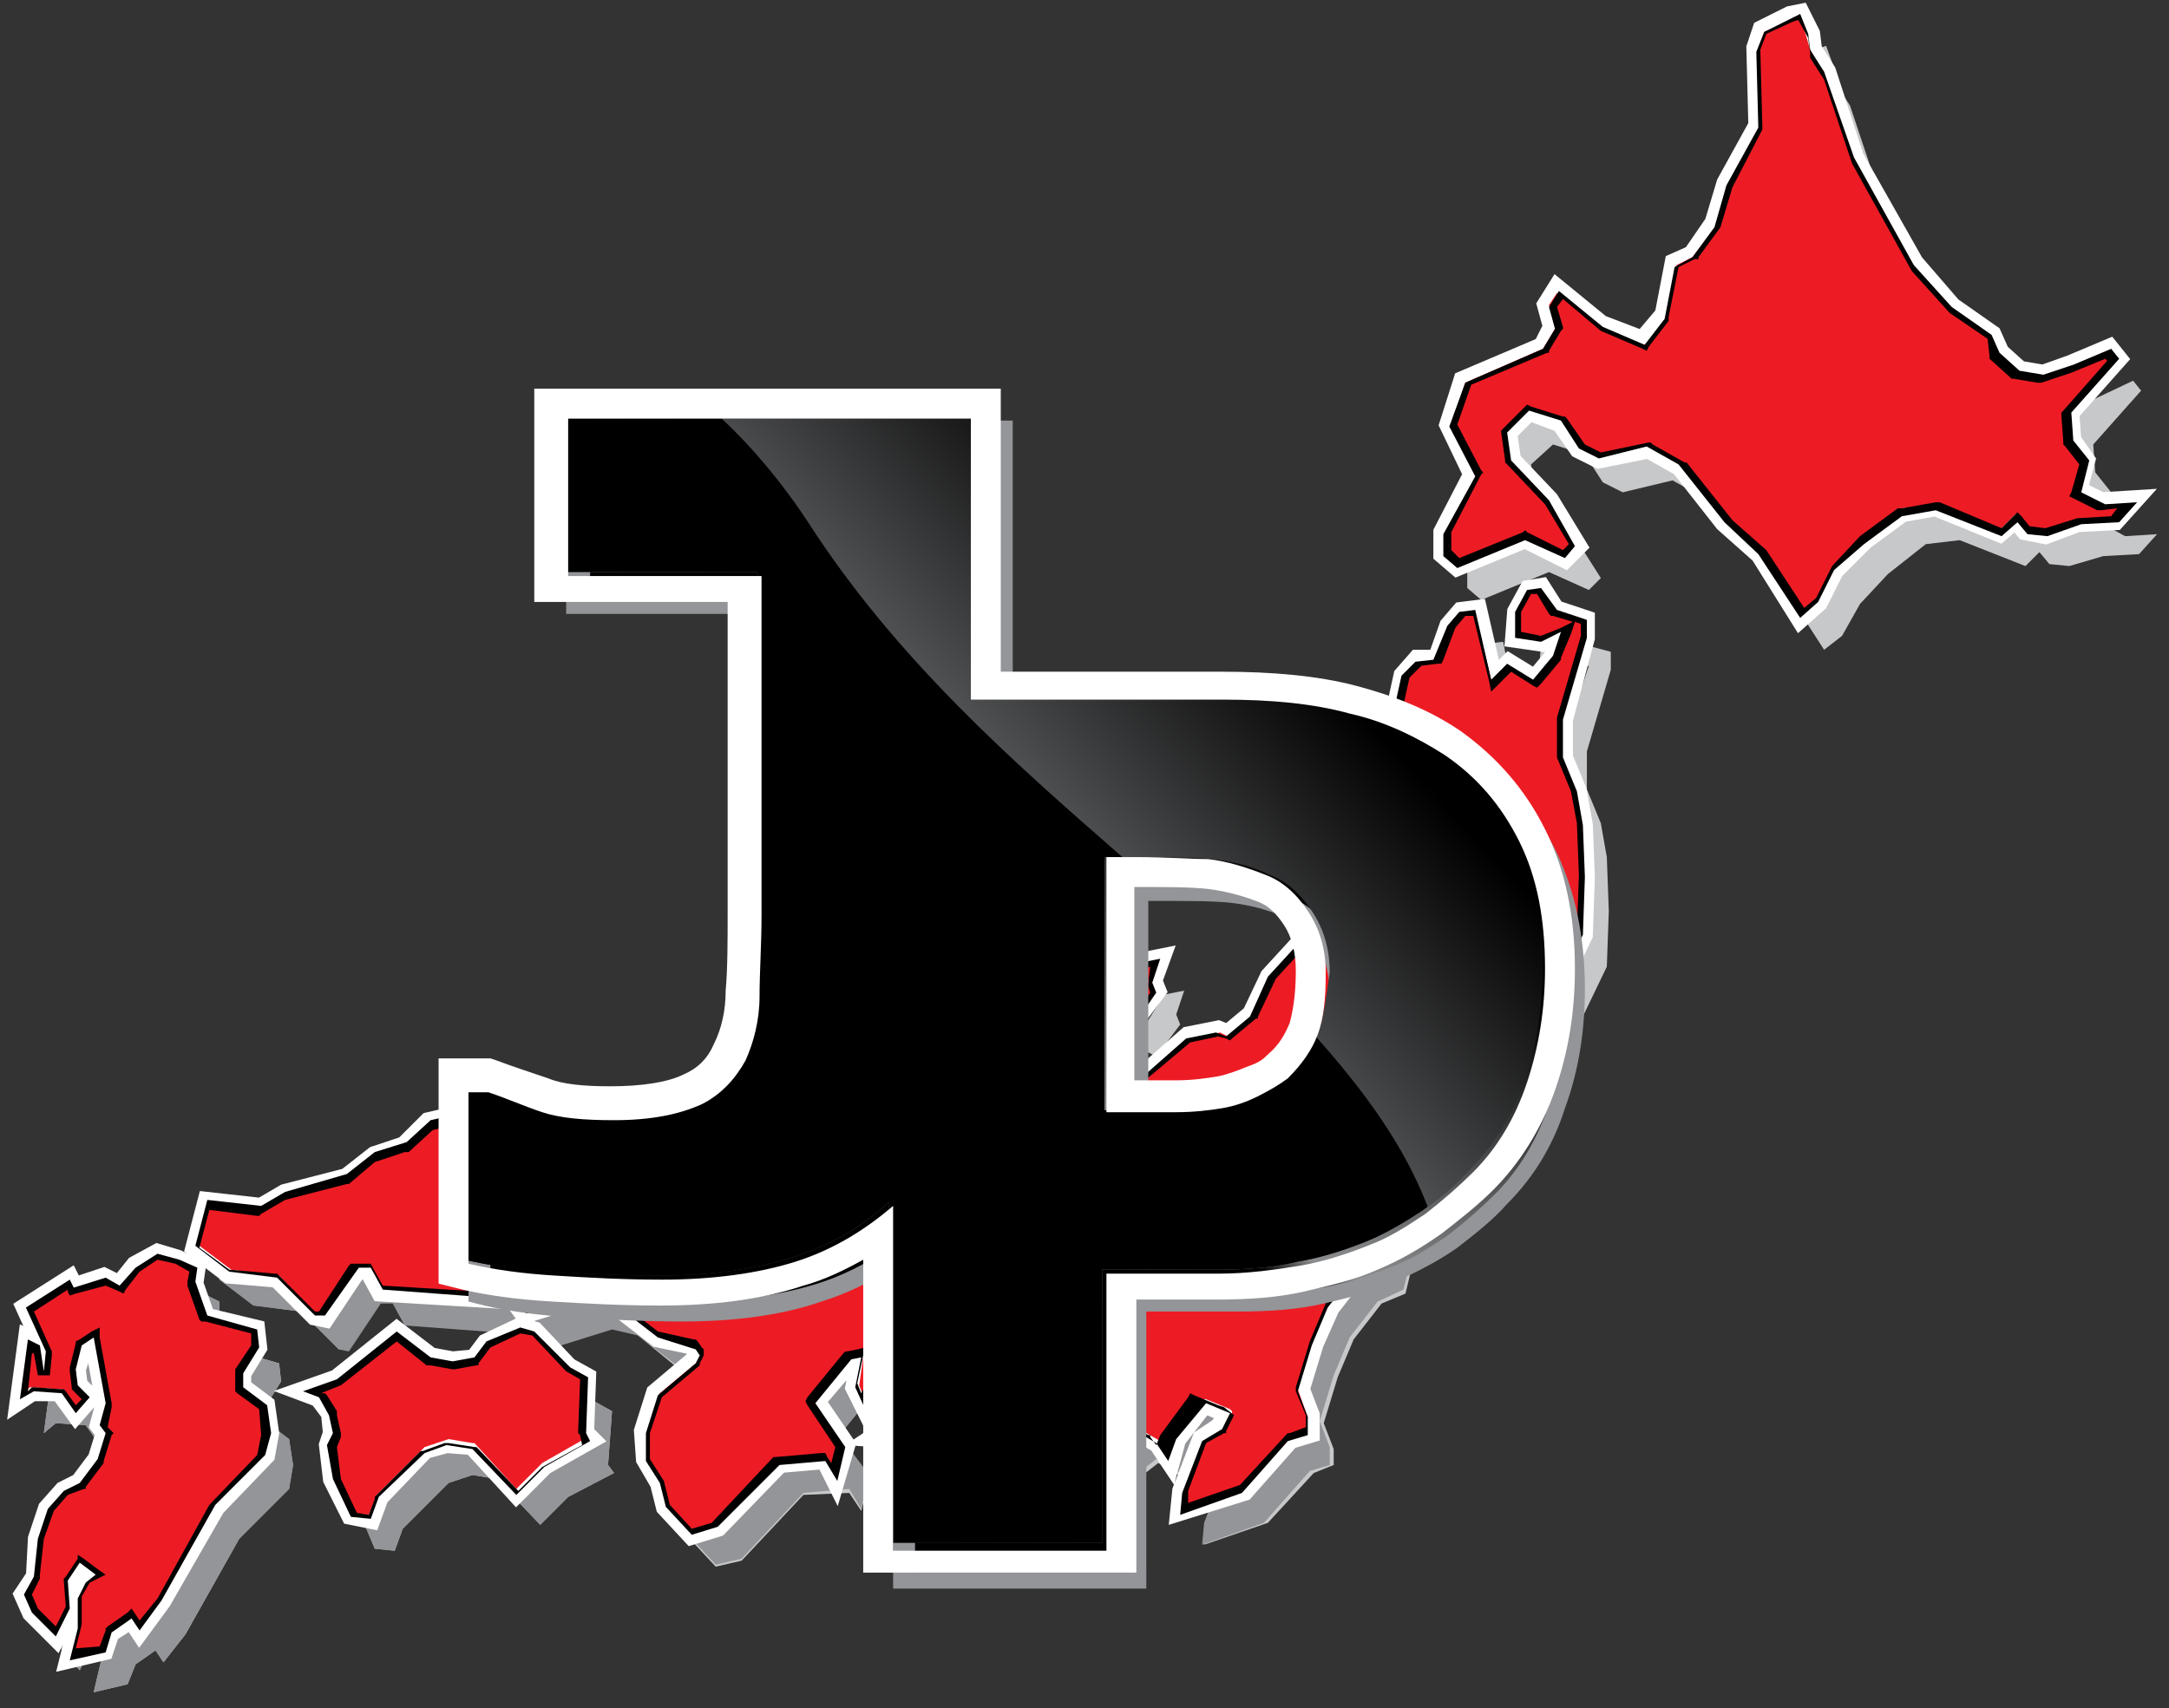
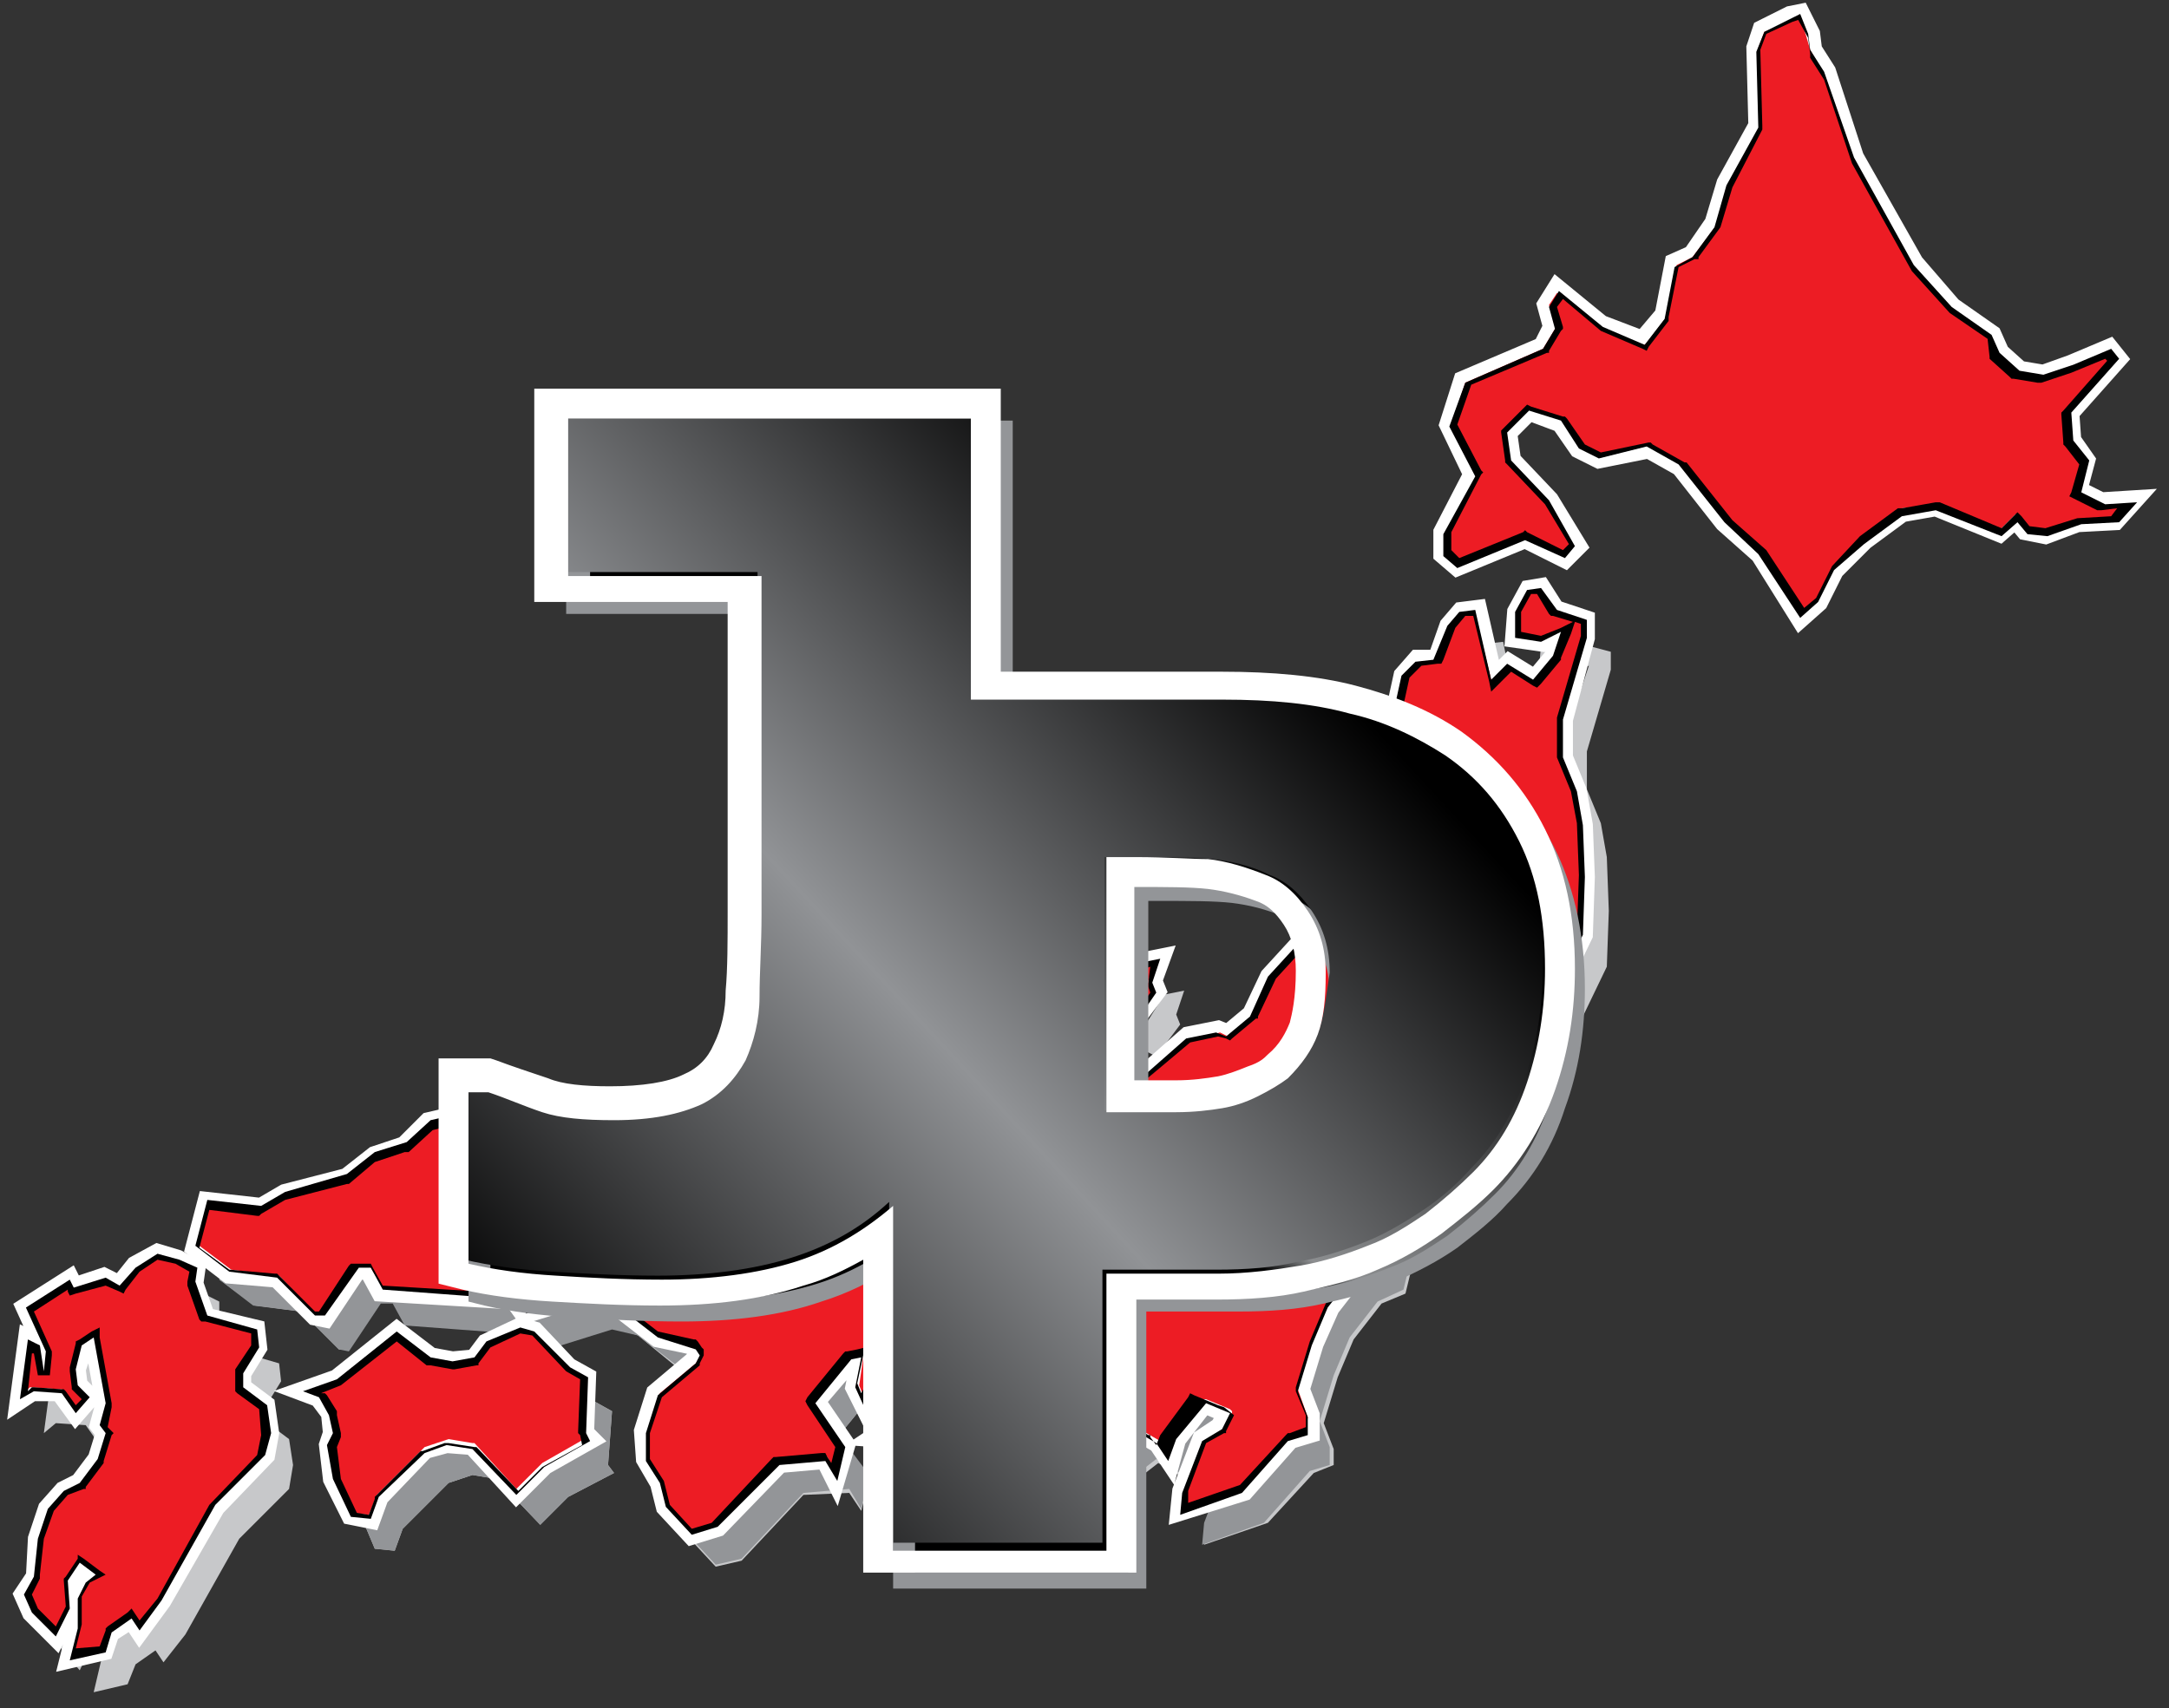
<svg xmlns="http://www.w3.org/2000/svg" version="1.1" id="Layer_1" x="0px" y="0px" viewBox="0 0 108.8 85.7" style="enable-background:new 0 0 108.8 85.7;" xml:space="preserve">
  <rect x="0" y="0" width="108.8" height="85.7" fill="#333333" stroke="none" />
  <style type="text/css">
	.st0{fill:#C7C8CA;}
	.st1{fill:#939598;}
	.st2{fill:#ED1C24;stroke:#FFFFFF;}
	.st3{fill:#ED1C24;}
	.st4{fill:url(#SVGID_1_);}
	.st5{fill:url(#SVGID_2_);}
	.st6{fill:#FFFFFF;}
</style>
  <g>
    <g>
      <g>
        <polygon class="st0" points="59.2,51.4 59,50.9 59.4,49.7 58.4,49.9 57.4,51.5 57.2,52.6 58,53    " />
-         <polygon class="st0" points="106.6,26.9 105.5,26.3 105.9,24.7 105.1,23.7 105,22.3 107.4,19.6 107,19.1 105.1,20 103.7,20.5      102.5,20.2 101.5,19.3 101.1,18.4 99.1,17 97.2,14.9 94.2,9.5 92.8,5.3 92.1,4.2 92,3.4 91.6,2.3 91,2.5 89.6,3.1 89.3,4.1      89.4,7.9 87.8,10.8 87.2,12.9 86.1,14.4 85.2,14.9 84.7,17.5 83.7,18.8 81.5,17.9 79.3,16.1 78.8,16.9 79.1,18 78.6,19      74.6,20.7 73.9,23 75.2,25.4 73.6,28.4 73.6,29.5 74.3,30.1 77.7,28.7 79.7,29.6 80.3,29 78.9,26.8 77,24.7 76.8,23.3 77.9,22.3      79.5,22.8 80.4,24.2 81.4,24.7 83.9,24.1 85.5,25 87.8,27.9 89.5,29.5 91.5,32.6 92.4,31.9 93.3,30.3 94.7,28.8 96.6,27.3      98.3,27.1 101.6,28.4 102.3,27.7 102.8,28.3 103.8,28.4 105.5,27.9 107.3,27.8 108.2,26.8    " />
        <polygon class="st0" points="78.5,31.2 77.9,31.2 77.3,32.3 77.2,33.6 78.6,33.8 79.7,33.4 79.3,34.6 78.2,35.8 76.9,34.9      76.1,35.7 75.4,32.2 74.5,32.3 73.9,33 73.3,34.7 72.3,34.8 71.6,35.5 70.9,38.8 68.9,40.1 70.5,42.1 70,43.7 67.2,48.2      64.9,50.6 64,52.6 62.8,53.5 62.4,53.3 60.8,53.7 58.3,55.9 56.9,56.6 54.8,57.3 51.6,57.5 50.4,58.2 48.7,57.7 49,56.5      48.8,55.1 50.2,54.3 51,54.1 51.5,53.1 50.6,52.6 48.5,53.1 47.5,55.8 46.1,57.6 44.4,58.9 42.5,59.7 41.5,63.2 39.4,63.9      39,63.9 36.9,62.4 37.2,61.3 30.2,60.2 26.8,58.9 25.3,57.7 24.1,57.7 22.8,58 21.6,59.1 20,59.6 18.6,60.7 15.5,61.6 14.3,62.3      11.6,61.9 11,64.2 12.8,65.5 15.1,65.8 17,67.7 17.5,67.7 19.1,65.3 19.7,65.3 20.3,66.4 27,66.9 27.6,67.6 30.8,66.6 32,67      34.2,68.8 36.1,69.2 36.3,69.5 36.1,69.9 34.1,71.6 33.5,73.5 33.6,74.9 34.3,76 34.6,77.2 35.9,78.6 37.2,78.3 40.3,75      42.6,74.9 43.2,75.8 43.6,74.2 42.1,72 43.9,69.8 44.4,69.7 44.1,71.2 44.6,72.3 45,71.7 45.2,72.3 46.3,73 45.2,73.7 46.6,73.8      49.4,75 51,76.1 52.1,74.9 54.4,73.6 55.2,74 54.7,75 54.5,76.9 55.2,77.3 56,76.8 57.2,74.1 58.1,73.4 59.3,74.1 59.9,74.9      60.3,73.9 61.7,72 62.9,72.5 62.4,73.3 61.5,73.9 60.5,76.4 60.4,77.5 63.6,76.4 65.9,73.9 66.9,73.5 66.9,72.7 66.4,71.4      67.1,69.1 67.9,67.2 69.3,65.4 70.5,64.9 71.4,61.2 71.8,57.6 72.8,55.8 74.4,55.3 75.6,55.9 76,54.3 77.7,51.7 78.4,51.8      79.3,51.2 80.6,48.5 80.7,45.7 80.6,43 80.3,41.3 79.6,39.6 79.6,37.7 80.8,33.6 80.8,32.7 79.3,32.3    " />
        <polygon class="st0" points="30.7,70.8 29.8,70.3 28,68.4 27.3,68.3 25.7,69.1 25,69.8 23.9,70 22.8,69.8 21.1,68.5 18.1,70.8      16.4,71.4 17.3,71.8 17.8,72.6 18,73.5 17.7,74.1 18,75.8 18.8,77.7 19.8,77.8 20.2,76.7 22.5,74.4 23.7,74 24.9,74.2 27.1,76.5      28.5,75.1 30.8,73.9 30.5,73.5    " />
        <polygon class="st0" points="13.3,71.3 13.3,70.6 14.1,69.3 14,68.4 11.6,67.7 11,66 11,65.3 10.2,64.9 9.1,64.5 8,65.2      7.3,66.1 6.4,65.8 4.9,66.2 4.7,65.8 2.5,67.2 3.5,69.5 3.4,70.4 3.2,69.1 2.6,68.9 2.2,71.9 2.8,71.4 4.3,71.5 5,72.5 5.7,71.7      5.2,71.2 5.1,70.4 5.4,69.1 6,68.8 6.5,72.1 6.3,73.2 6.6,73.5 6.2,74.9 5.2,76.1 4.4,76.4 3.7,77.4 3.2,78.9 3,80.7 2.5,81.6      2.9,82.5 4,83.8 4.7,82.3 4.7,80.9 5.2,80.1 6,80.6 5.5,80.9 5.1,81.7 5.1,83.2 4.7,84.9 6.4,84.5 6.8,83.5 7.8,82.8 8.2,83.4      9.3,82 12,77.2 14.5,74.7 14.7,73.5 14.5,72.2    " />
        <polygon class="st1" points="30.7,70.8 29.8,70.3 28,68.4 27.3,68.3 25.7,69.1 25,69.8 23.9,70 22.8,69.8 21.1,68.5 18.1,70.8      16.4,71.4 17.3,71.8 17.8,72.6 18,73.5 17.7,74.1 18,75.8 18.8,77.7 19.8,77.8 20.2,76.7 22.5,74.4 23.7,74 24.9,74.2 27.1,76.5      28.5,75.1 30.8,73.9 30.5,73.5    " />
        <path class="st1" d="M66.5,52.1c-0.2-0.1-0.4-0.2-0.5-0.3c-0.1,0-0.4,0-0.9,0c-0.2,0-0.5,0-0.7,0L64,52.6l-1.2,1l-0.5-0.2     l-1.5,0.3l-2.5,2.2l-1.4,0.7l-2.1,0.7l-3.2,0.2l-1.2,0.7l-1.7-0.6l0.3-1.2l-0.1-1.4l1.3-0.8l0.9-0.2l0.4-1l-0.8-0.5l-2.1,0.4     l-1,2.7l-1.4,1.9l-1.8,1.3l-1.9,0.8l-1,3.5l-2,0.8L39,63.9l-2.1-1.5l0.3-1.1l-7-1.1l-3.4-1.2l-1.5-1.2l-1.2,0L22.8,58l-1.2,1.1     L20,59.6l-1.4,1.1l-3.1,0.9l-1.2,0.7l-2.7-0.3L11,64.2l1.7,1.3l2.4,0.3l1.9,1.9l0.5,0.1l1.6-2.4l0.6,0l0.6,1.1l6.7,0.5l0.5,0.7     l3.2-1L32,67l2.2,1.7l1.8,0.4l0.2,0.3l-0.2,0.4l-1.9,1.6l-0.6,2l0.1,1.4l0.7,1.1l0.3,1.2l1.3,1.4l1.3-0.3l3.1-3.3l2.3-0.2l0.6,1     l0.4-1.7L42.1,72l1.8-2.2l0.5-0.1l-0.3,1.5l0.5,1.1l0.4-0.6l0.2,0.5l1.1,0.7l-1.2,0.7l1.5,0.1l2.8,1.1l1.6,1.1l1.1-1.2l2.3-1.3     l0.8,0.4l-0.5,1l-0.2,1.9l0.6,0.4l0.8-0.5l1.2-2.7l0.9-0.7l1.2,0.7l0.6,0.9l0.4-1.1l1.4-1.8l1.2,0.5l-0.4,0.8l-1,0.6l-1,2.6     l-0.1,1.1l3.1-1.1l2.3-2.6l1-0.3l0-0.9l-0.5-1.3l0.7-2.3l0.8-1.9l1.4-1.8l1.3-0.6l0.9-3.7l0.4-3.6l1-1.8l1.6-0.5l1.2,0.6l0.4-1.6     l0.3-0.5C73.1,54.3,69.6,53.7,66.5,52.1z" />
-         <polygon class="st1" points="13.3,71.3 13.3,70.6 14.1,69.3 14,68.4 11.6,67.7 11,66 11,65.3 10.2,64.9 9.1,64.5 8,65.2      7.3,66.1 6.4,65.8 4.9,66.2 4.7,65.8 2.5,67.2 3.5,69.5 3.4,70.4 3.2,69.1 2.6,68.9 2.2,71.9 2.8,71.4 4.3,71.5 5,72.5 5.7,71.7      5.2,71.2 5.1,70.4 5.4,69.1 6,68.8 6.5,72.1 6.3,73.2 6.6,73.5 6.2,74.9 5.2,76.1 4.4,76.4 3.7,77.4 3.2,78.9 3,80.7 2.5,81.6      2.9,82.5 4,83.8 4.7,82.3 4.7,80.9 5.2,80.1 6,80.6 5.5,80.9 5.1,81.7 5.1,83.2 4.7,84.9 6.4,84.5 6.8,83.5 7.8,82.8 8.2,83.4      9.3,82 12,77.2 14.5,74.7 14.7,73.5 14.5,72.2    " />
        <polygon class="st2" points="58,49.7 57.8,49.2 58.2,48.1 57.2,48.3 56.2,49.8 56,51 56.8,51.3    " />
        <polygon class="st2" points="77.3,29.5 76.7,29.6 76.1,30.7 76,32 77.4,32.2 78.5,31.7 78,32.9 77,34.1 75.7,33.3 74.9,34.1      74.1,30.6 73.3,30.7 72.7,31.4 72.1,33.1 71.1,33.1 70.4,33.9 69.7,37.1 67.7,38.5 69.2,40.5 68.7,42.1 65.9,46.6 63.7,49      62.8,50.9 61.6,51.9 61.1,51.7 59.6,52 57.1,54.2 55.7,55 53.6,55.7 50.3,55.9 49.1,56.6 47.4,56 47.7,54.8 47.6,53.4 48.9,52.6      49.8,52.4 50.2,51.4 49.4,51 47.3,51.4 46.3,54.1 44.9,56 43.1,57.2 41.3,58 40.3,61.5 38.2,62.3 37.8,62.2 35.7,60.8 36,59.7      29,58.5 25.6,57.3 24.1,56.1 22.8,56 21.5,56.3 20.3,57.5 18.8,58 17.4,59.1 14.3,59.9 13.1,60.6 10.4,60.3 9.8,62.6 11.5,63.9      13.9,64.1 15.8,66 16.3,66.1 17.9,63.7 18.5,63.7 19.1,64.8 25.8,65.2 26.3,65.9 29.6,64.9 30.8,65.4 33,67.1 34.9,67.5      35.1,67.9 34.8,68.3 32.9,69.9 32.3,71.8 32.4,73.2 33.1,74.4 33.4,75.6 34.7,77 36,76.6 39.1,73.4 41.4,73.2 41.9,74.2      42.4,72.5 40.9,70.3 42.7,68.2 43.2,68.1 42.9,69.6 43.4,70.6 43.8,70.1 44,70.6 45.1,71.3 43.9,72.1 45.4,72.2 48.2,73.3      49.8,74.4 50.9,73.2 53.2,71.9 54,72.4 53.5,73.4 53.3,75.3 54,75.6 54.8,75.1 56,72.5 56.9,71.7 58.1,72.4 58.7,73.3 59,72.2      60.4,70.4 61.6,70.9 61.2,71.6 60.3,72.2 59.3,74.8 59.2,75.8 62.4,74.8 64.7,72.2 65.7,71.9 65.7,71 65.2,69.7 65.9,67.4      66.7,65.6 68.1,63.8 69.3,63.2 70.2,59.6 70.6,55.9 71.6,54.1 73.1,53.7 74.4,54.3 74.8,52.6 76.5,50 77.2,50.2 78.1,49.6      79.4,46.9 79.5,44 79.4,41.4 79.1,39.7 78.4,38 78.4,36.1 79.5,32 79.5,31.1 78,30.6    " />
        <polygon class="st2" points="105.4,25.2 104.2,24.6 104.6,23.1 103.9,22.1 103.8,20.7 106.2,18 105.8,17.5 103.9,18.3      102.5,18.8 101.3,18.6 100.3,17.7 99.9,16.8 97.9,15.4 96,13.2 93,7.9 91.6,3.6 90.9,2.5 90.8,1.7 90.3,0.7 89.8,0.8 88.4,1.5      88.1,2.4 88.2,6.3 86.6,9.2 86,11.2 84.9,12.8 84,13.2 83.5,15.8 82.4,17.1 80.3,16.3 78.1,14.5 77.6,15.3 77.9,16.4 77.4,17.4      73.4,19.1 72.7,21.3 73.9,23.8 72.4,26.7 72.4,27.8 73.1,28.4 76.5,27 78.5,28 79.1,27.4 77.7,25.1 75.8,23.1 75.6,21.7      76.7,20.6 78.3,21.2 79.2,22.5 80.2,23 82.7,22.5 84.3,23.4 86.5,26.2 88.3,27.8 90.3,31 91.2,30.2 92,28.6 93.5,27.1 95.4,25.7      97.1,25.4 100.3,26.7 101.1,26 101.6,26.6 102.6,26.8 104.2,26.2 106.1,26.1 107,25.1    " />
        <polygon class="st2" points="12.1,69.6 12.1,68.9 12.9,67.6 12.8,66.7 10.3,66.1 9.7,64.4 9.8,63.7 8.9,63.2 7.9,62.9 6.8,63.5      6,64.5 5.2,64.1 3.7,64.6 3.5,64.2 1.3,65.6 2.3,67.8 2.2,68.8 2,67.5 1.4,67.2 1,70.2 1.6,69.8 3,69.8 3.8,70.9 4.5,70.1      3.9,69.5 3.8,68.7 4.2,67.5 4.7,67.1 5.3,70.4 5,71.5 5.3,71.9 4.9,73.2 4,74.4 3.2,74.8 2.4,75.7 1.9,77.2 1.8,79.1 1.2,80      1.6,80.9 2.8,82.1 3.5,80.7 3.4,79.3 4,78.4 4.8,79 4.3,79.3 3.9,80.1 3.9,81.6 3.5,83.2 5.2,82.8 5.5,81.9 6.6,81.2 7,81.8      8.1,80.3 10.8,75.6 13.3,73 13.5,71.9 13.3,70.5    " />
        <polygon class="st2" points="29.4,69.1 28.5,68.6 26.8,66.8 26.1,66.6 24.4,67.4 23.8,68.2 22.7,68.3 21.6,68.1 19.9,66.8      16.9,69.2 15.2,69.8 16,70.1 16.6,70.9 16.7,71.9 16.5,72.5 16.7,74.2 17.6,76 18.6,76.2 19,75.1 21.3,72.7 22.4,72.4 23.7,72.5      25.9,74.9 27.3,73.5 29.6,72.2 29.3,71.9    " />
        <g>
          <polygon class="st3" points="56.8,51.1 56.2,50.9 56.3,49.8 57.3,48.4 57.9,48.3 57.6,49.2 57.6,49.2 57.6,49.3 57.8,49.7       56.8,51.1     " />
          <path d="M58.2,48.1l-0.4,1.2l0.2,0.5l-1.1,1.6L56,51l0.2-1.2l1-1.5L58.2,48.1 M57.7,48.5l-0.3,0.1l-0.9,1.4l-0.1,0.9l0.4,0.2      l0.9-1.3l-0.1-0.3l0-0.1l0-0.1L57.7,48.5L57.7,48.5z" />
        </g>
        <g>
          <polygon class="st3" points="3.7,83 4,81.6 4,80.1 4.4,79.4 4.8,79.1 5,79 4.9,78.9 4.1,78.3 4,78.2 3.9,78.3 3.3,79.2       3.4,80.7 2.8,81.9 1.7,80.8 1.4,80 1.9,79.2 2.1,77.2 2.6,75.8 3.3,74.9 4.1,74.5 5.1,73.3 5.5,71.9 5.5,71.8 5.5,71.8       5.2,71.5 5.5,70.5 4.9,67.1 4.8,66.9 4.7,67 4.1,67.4 4,67.4 4,67.4 3.7,68.7 3.8,69.5 4.3,70.1 3.8,70.6 3.2,69.8 3.1,69.7       3,69.7 1.6,69.6 1.6,69.6 1.5,69.6 1.2,69.9 1.5,67.4 1.8,67.6 2,68.8 2.3,68.8 2.4,67.8 1.4,65.7 3.4,64.4 3.5,64.7 3.6,64.8       3.7,64.7 5.2,64.3 6,64.6 6.1,64.6 6.2,64.6 6.9,63.6 7.9,63.1 8.9,63.4 9.7,63.8 9.6,64.4 10.2,66.1 10.2,66.2 10.3,66.2       12.7,66.9 12.7,67.7 12,68.8 11.9,69.6 11.9,69.7 12,69.7 13.2,70.6 13.3,71.9 13.1,73 10.7,75.5 8,80.3 7,81.5 6.7,81.1       6.6,81 6.5,81 5.5,81.7 5.1,82.7 3.7,83     " />
          <path d="M7.9,62.9l1.1,0.3l0.9,0.4l-0.1,0.7l0.6,1.7l2.5,0.7l0.1,0.9l-0.8,1.3l0,0.7l1.2,0.9l0.2,1.4L13.3,73l-2.5,2.5l-2.7,4.8      L7,81.8l-0.4-0.6l-1,0.7l-0.3,1l-1.8,0.4l0.4-1.6l0-1.5l0.4-0.8L4.8,79L4,78.4l-0.6,0.9l0.1,1.4l-0.7,1.4l-1.2-1.2L1.2,80      l0.5-0.9l0.2-1.9l0.5-1.5l0.8-0.9L4,74.4l0.9-1.2l0.4-1.3L5,71.5l0.3-1.1l-0.6-3.3l-0.6,0.4l-0.3,1.2l0.1,0.8l0.6,0.6l-0.7,0.8      l-0.7-1l-1.4-0.1L1,70.2l0.4-3L2,67.5l0.2,1.3l0.1-1l-1-2.2l2.2-1.4l0.2,0.4l1.6-0.5L6,64.5l0.8-0.9L7.9,62.9 M7.9,63.2L7,63.8      l-0.7,0.9l-0.1,0.2l-0.2-0.1l-0.7-0.3l-1.5,0.4L3.5,65l-0.1-0.2l0-0.1l-1.7,1.1l0.9,2l0,0.1l0,0.1l-0.1,1l-0.6,0l-0.2-1.1      l-0.1,0l-0.2,1.9l0.1-0.1l0.1-0.1l0.1,0l1.4,0.1l0.1,0l0.1,0.1l0.5,0.7l0.3-0.3l-0.4-0.4l-0.1-0.1l0-0.1l-0.1-0.8l0-0.1l0-0.1      l0.3-1.2l0-0.1L4,67.2l0.6-0.4L5,66.6L5,67.1l0.6,3.3l0,0.1l0,0.1l-0.2,1l0.2,0.2l0.1,0.1L5.6,72l-0.4,1.3l0,0.1l0,0l-0.9,1.2      l0,0.1l-0.1,0L3.4,75l-0.7,0.8l-0.5,1.4l-0.2,1.8l0,0.1l0,0.1L1.6,80l0.3,0.7l0.9,0.9l0.5-1l-0.1-1.3l0-0.1l0.1-0.1l0.6-0.9      L3.9,78l0.3,0.2L5,78.8L5.3,79l-0.4,0.2l-0.4,0.2l-0.4,0.7l0,1.4l0,0l0,0l-0.3,1.2L5,82.6l0.3-0.8l0-0.1l0.1-0.1l1-0.7l0.2-0.2      L6.8,81L7,81.3l0.9-1.1l2.6-4.7l0,0l0,0l2.4-2.5l0.2-1L13,70.7l-1.1-0.8l-0.1-0.1l0-0.2l0-0.7l0-0.1l0-0.1l0.8-1.2l0-0.6      l-2.3-0.6l-0.2,0l-0.1-0.1l-0.6-1.7l0-0.1l0-0.1l0.1-0.5l-0.7-0.4L7.9,63.2L7.9,63.2z" />
        </g>
        <g>
          <polygon class="st3" points="34.7,76.8 33.5,75.5 33.2,74.3 32.5,73.2 32.5,71.8 33.1,69.9 34.9,68.4 35.2,67.9 35.2,67.9       35.2,67.8 35,67.4 34.9,67.4 34.9,67.4 33,67 30.9,65.3 29.7,64.8 29.6,64.7 29.6,64.8 26.4,65.7 25.9,65.1 25.9,65.1       25.8,65.1 19.2,64.6 18.6,63.6 18.6,63.5 18.5,63.5 17.9,63.5 17.9,63.5 17.8,63.6 16.2,65.9 15.8,65.9 14,64 11.6,63.7       10,62.5 10.5,60.4 13.1,60.7 14.4,60 17.4,59.2 18.9,58.1 20.4,57.6 21.7,56.5 22.9,56.2 24.1,56.2 25.5,57.4 28.9,58.7       35.8,59.8 35.5,60.7 35.5,60.8 35.6,60.9 37.7,62.4 38.2,62.4 40.3,61.7 40.4,61.7 40.4,61.6 41.4,58.1 43.2,57.4 45,56.1       46.4,54.2 47.4,51.6 49.4,51.1 50,51.5 49.7,52.3 48.9,52.5 47.5,53.3 47.4,53.3 47.4,53.4 47.6,54.8 47.3,56 47.3,56.1       47.4,56.2 49.1,56.7 49.1,56.7 49.2,56.7 50.4,56 53.6,55.8 55.7,55.1 57.2,54.4 59.7,52.2 61.2,51.8 61.6,52 61.6,52.1       61.7,52 62.9,51 63.8,49 66,46.7 68.9,42.2 69.4,40.5 69.4,40.4 69.4,40.4 67.9,38.5 69.8,37.2 69.8,37.2 69.8,37.1 70.6,33.9       71.2,33.3 72.1,33.2 72.2,33.2 72.2,33.1 72.9,31.4 73.4,30.8 74,30.8 74.8,34.1 74.8,34.4 75,34.2 75.7,33.5 77,34.2       77.1,34.3 77.1,34.2 78.1,33 78.6,31.8 78.7,31.5 78.4,31.6 77.4,32.1 76.2,31.9 76.2,30.7 76.7,29.7 77.2,29.7 77.9,30.7       79.4,31.2 79.4,32 78.2,36.1 78.2,38 78.9,39.7 79.2,41.4 79.3,44 79.2,46.9 77.9,49.5 77.2,50 76.5,49.9 76.4,49.9 76.4,49.9       74.7,52.6 74.3,54.1 73.2,53.5 73.2,53.5 73.1,53.5 71.5,54 71.5,54 71.4,54.1 70.5,55.9 70,59.5 69.2,63.1 68,63.7 66.6,65.5       65.8,67.4 65.1,69.7 65.6,71.1 65.5,71.8 64.6,72.1 62.2,74.7 59.4,75.6 59.5,74.8 60.4,72.3 61.3,71.8 61.8,70.9 61.8,70.8       61.7,70.7 60.5,70.2 60.4,70.2 60.3,70.3 58.9,72.1 58.6,73 58.2,72.3 57,71.6 56.9,71.6 56.8,71.6 55.9,72.4 54.6,75.1       54,75.5 53.5,75.2 53.7,73.4 54.1,72.4 54.2,72.3 54.1,72.2 53.2,71.8 53.2,71.8 53.1,71.8 50.8,73.1 49.8,74.2 48.3,73.2       45.5,72 44.4,71.9 45.2,71.5 45.4,71.3 45.2,71.2 44.1,70.5 44,70 43.9,69.7 43.7,70 43.4,70.3 43.1,69.5 43.3,68.1 43.4,67.9       43.2,67.9 42.7,68 42.6,68 42.6,68.1 40.8,70.2 40.7,70.3 40.8,70.4 42.2,72.5 41.9,73.8 41.5,73.1 41.5,73.1 41.4,73.1       39.1,73.2 39,73.2 39,73.3 35.9,76.5 34.7,76.8     " />
          <path d="M77.3,29.5l0.8,1.1l1.5,0.5l0,0.9l-1.2,4.1l0,1.9l0.7,1.7l0.3,1.7l0.1,2.6l-0.1,2.9l-1.3,2.7l-0.9,0.6L76.5,50l-1.7,2.6      l-0.4,1.6l-1.2-0.6l-1.6,0.5l-1,1.8l-0.4,3.6l-0.9,3.7l-1.3,0.6l-1.4,1.8l-0.8,1.9l-0.7,2.3l0.5,1.3l0,0.9l-1,0.3l-2.3,2.6      l-3.1,1.1l0.1-1.1l1-2.6l1-0.6l0.4-0.8l-1.2-0.5L59,72.2l-0.4,1.1l-0.6-0.9l-1.2-0.7L56,72.5l-1.2,2.7L54,75.6l-0.6-0.4l0.2-1.9      l0.5-1l-0.8-0.4l-2.3,1.3l-1.1,1.2l-1.6-1.1l-2.8-1.1l-1.5-0.1l1.2-0.7L44,70.6l-0.2-0.5l-0.4,0.6l-0.5-1.1l0.3-1.5l-0.5,0.1      l-1.8,2.2l1.5,2.2l-0.4,1.7l-0.6-1l-2.3,0.2L36,76.6L34.7,77l-1.3-1.4l-0.3-1.2l-0.7-1.1l0-1.4l0.6-1.9l1.9-1.6l0.2-0.4      l-0.2-0.3L33,67.1l-2.2-1.7l-1.2-0.5l-3.2,1l-0.5-0.7l-6.7-0.5l-0.6-1.1l-0.6,0l-1.7,2.4L15.8,66l-1.9-1.9l-2.4-0.3l-1.7-1.3      l0.6-2.3l2.7,0.3l1.2-0.7l3.1-0.9l1.4-1.1l1.6-0.5l1.2-1.1l1.3-0.3l1.2,0l1.5,1.2l3.4,1.2l7,1.1l-0.3,1.1l2.1,1.5l0.5,0.1l2-0.8      l1-3.5l1.9-0.8l1.8-1.3l1.4-1.9l1-2.7l2.1-0.4l0.8,0.5l-0.4,1l-0.9,0.2l-1.3,0.8l0.1,1.4L47.4,56l1.7,0.6l1.2-0.7l3.2-0.2      l2.1-0.7l1.4-0.7l2.5-2.2l1.5-0.3l0.5,0.2l1.2-1l0.9-2l2.2-2.4l2.8-4.5l0.5-1.6l-1.5-2l2-1.4l0.7-3.2l0.7-0.7l0.9-0.1l0.7-1.7      l0.6-0.7l0.8-0.1l0.8,3.5l0.8-0.8l1.3,0.8l1-1.2l0.4-1.2l-1,0.5L76,32l0-1.3l0.6-1.1L77.3,29.5 M77.1,29.8l-0.3,0l-0.5,0.9l0,1      l1,0.2l1-0.4l0.6-0.3l-1-0.3l-0.1,0l-0.1-0.1L77.1,29.8L77.1,29.8z M73.9,30.9l-0.4,0L73,31.5l-0.6,1.6l-0.1,0.2l-0.2,0      l-0.8,0.1L70.7,34L70,37.2l0,0.1l-0.1,0.1l-1.7,1.2l1.3,1.7l0.1,0.1l0,0.1L69,42.2l0,0l0,0l-2.8,4.5l0,0l0,0L64,49.1L63.1,51      l0,0.1l-0.1,0l-1.2,1l-0.1,0.1l-0.2-0.1L61.1,52l-1.4,0.3l-2.5,2.1l0,0l0,0l-1.4,0.7L53.7,56l0,0l0,0l-3.1,0.2l-1.2,0.7      l-0.1,0.1l-0.1,0l-1.7-0.6l-0.3-0.1l0.1-0.3l0.3-1.1l-0.1-1.4l0-0.2l0.2-0.1l1.3-0.8l0,0l0,0l0.7-0.1l0.3-0.6l-0.5-0.3l-1.9,0.4      l-0.9,2.5l0,0l0,0l-1.4,1.9l0,0l0,0l-1.8,1.3l0,0l0,0l-1.7,0.8l-1,3.4l0,0.1l-0.1,0.1l-2,0.8l-0.1,0l-0.1,0l-0.5-0.1l-0.1,0      l-0.1,0L35.5,61l-0.2-0.1l0.1-0.2l0.2-0.8l-6.6-1.1l0,0l0,0l-3.4-1.2l0,0l0,0L24,56.4l-1.1,0l-1.2,0.3l-1.2,1.1l-0.1,0l-0.1,0      l-1.5,0.5l-1.3,1.1l0,0l-0.1,0l-3.1,0.8l-1.2,0.7l-0.1,0.1l-0.1,0l-2.4-0.3l-0.5,1.9l1.5,1.1l2.3,0.2l0.1,0l0.1,0.1l1.8,1.8      l0.2,0l1.5-2.3l0.1-0.1l0.2,0l0.6,0l0.2,0l0.1,0.2l0.5,0.9l6.6,0.4l0.1,0l0.1,0.1l0.4,0.5l3-0.9l0.1,0l0.1,0l1.2,0.5l0,0l0,0      l2.2,1.7l1.8,0.4l0.1,0l0.1,0.1l0.2,0.3l0.1,0.1L35.3,68l-0.2,0.4l0,0.1l0,0l-1.9,1.6l-0.6,1.8l0,1.3l0.7,1.1l0,0l0,0l0.3,1.2      l1.1,1.2l1-0.3l3-3.2l0.1-0.1l0.1,0l2.3-0.2l0.2,0l0.1,0.2l0.2,0.3l0.2-0.8l-1.4-2.1l-0.1-0.2l0.1-0.2l1.8-2.2l0.1-0.1l0.1,0      l0.5-0.1l0.4-0.1l-0.1,0.4l-0.3,1.4l0.2,0.5l0.1-0.2l0.4-0.5l0.2,0.6l0.1,0.4l1,0.7l0.4,0.3l-0.4,0.2l-0.4,0.2l0.5,0l0,0l0,0      l2.8,1.1l0,0l0,0l1.3,1l0.9-1l0,0l0,0l2.3-1.3l0.1-0.1l0.1,0.1l0.8,0.4l0.3,0.1l-0.1,0.3l-0.5,1l-0.2,1.7l0.3,0.2l0.6-0.4      l1.2-2.6l0-0.1l0.1,0l0.9-0.7l0.2-0.1l0.2,0.1l1.2,0.7l0.1,0l0,0.1l0.3,0.4l0.2-0.5l0,0l0,0l1.4-1.9l0.1-0.2l0.2,0.1l1.2,0.5      l0.3,0.1L61.9,71l-0.4,0.8l0,0.1l-0.1,0l-0.9,0.5l-0.9,2.4l0,0.6l2.6-0.9l2.3-2.5l0.1-0.1l0.1,0l0.8-0.3l0-0.6l-0.5-1.2l0-0.1      l0-0.1l0.7-2.3l0.8-1.9l0,0l0,0l1.4-1.8l0-0.1l0.1,0l1.1-0.5l0.8-3.5l0.4-3.6l0-0.1l0-0.1l1-1.8l0.1-0.1l0.1,0l1.6-0.5l0.1,0      l0.1,0l0.9,0.4l0.3-1.3l0,0l0,0l1.7-2.6l0.1-0.2l0.2,0l0.6,0.1l0.7-0.5l1.3-2.5l0.1-2.8l-0.1-2.6l-0.3-1.6l-0.7-1.7l0,0l0-0.1      l0-1.9l0,0l0,0l1.2-4.1l0-0.6L79,31.2l-0.2,0.6L78.3,33l0,0.1l0,0l-1,1.2l-0.2,0.2l-0.2-0.1l-1.1-0.7l-0.6,0.6l-0.4,0.4      l-0.1-0.5L73.9,30.9L73.9,30.9z" />
        </g>
        <g>
          <polygon class="st3" points="90.4,30.8 88.4,27.7 86.6,26.1 84.4,23.3 82.8,22.3 82.7,22.3 82.6,22.3 80.2,22.9 79.3,22.4       78.4,21.1 76.7,20.5 76.7,20.5 76.6,20.5 75.5,21.6 75.5,21.6 75.5,21.7 75.6,23.1 77.6,25.2 78.9,27.3 78.5,27.8 76.6,26.9       76.5,26.9 76.4,26.9 73.1,28.3 72.6,27.8 72.5,26.7 74.1,23.9 74.1,23.8 74.1,23.7 72.8,21.3 73.5,19.2 77.4,17.5 78,16.5       78.1,16.4 78,16.3 77.7,15.3 78.1,14.7 80.2,16.4 82.4,17.3 82.5,17.3 82.6,17.2 83.6,15.9 84.1,13.3 84.9,12.9 86.1,11.3       86.8,9.2 88.3,6.3 88.2,2.4 88.5,1.6 89.9,1 90.3,0.9 90.6,1.8 90.8,2.5 91.5,3.7 92.9,7.9 95.9,13.3 97.8,15.5 99.8,16.9       100.2,17.7 101.2,18.7 102.4,19 104,18.4 105.7,17.7 106,18 103.7,20.6 103.7,20.6 103.7,20.7 103.7,22.1 104.5,23.1       104.1,24.6 104.1,24.7 104.2,24.8 105.3,25.4 106.6,25.3 106,26 104.2,26.1 102.5,26.6 101.7,26.5 101.2,25.9 101.1,25.8       101,25.9 100.3,26.6 97.1,25.3 95.4,25.5 93.4,27 91.9,28.5 91.1,30.2 90.4,30.8     " />
          <path d="M90.3,0.7l0.4,1l0.1,0.8l0.7,1.1L93,7.9l3,5.4l1.9,2.1l2,1.4l0.4,0.9l1,0.9l1.2,0.2l1.5-0.5l1.9-0.8l0.4,0.5l-2.4,2.7      l0.1,1.4l0.8,1l-0.4,1.6l1.2,0.6l1.6-0.1l-0.9,1l-1.9,0.1l-1.7,0.6l-1-0.1l-0.5-0.6l-0.8,0.7l-3.3-1.3l-1.7,0.3l-1.9,1.4      L92,28.6l-0.8,1.6L90.3,31l-2.1-3.2l-1.7-1.6l-2.3-2.9l-1.6-0.9L80.2,23l-1-0.5l-0.9-1.4l-1.6-0.5l-1.1,1.1l0.2,1.4l1.9,2      l1.3,2.3L78.5,28l-2-0.9l-3.4,1.4l-0.7-0.6l0-1.1l1.6-2.9l-1.3-2.5l0.8-2.2l3.9-1.7l0.6-1l-0.3-1.1l0.5-0.8l2.2,1.8l2.1,0.9      l1-1.3l0.5-2.6l0.9-0.5l1.1-1.5l0.6-2.1l1.6-2.9l-0.1-3.8l0.4-1l1.4-0.7L90.3,0.7 M90.2,1l-0.3,0.1l-1.3,0.6l-0.3,0.8l0.1,3.8      l0,0.1l0,0.1l-1.5,2.9l-0.6,2l0,0l0,0l-1.1,1.5l0,0.1L85,13l-0.8,0.4l-0.5,2.5l0,0.1l0,0.1l-1,1.3l-0.1,0.2l-0.2-0.1l-2.1-0.9      l0,0l0,0l-1.9-1.6l-0.3,0.4l0.3,1l0,0.1l-0.1,0.1l-0.6,1l0,0.1l-0.1,0l-3.8,1.6l-0.7,2l1.2,2.3l0.1,0.1l-0.1,0.1l-1.5,2.9l0,0.9      l0.4,0.4l3.2-1.3l0.1-0.1l0.1,0.1l1.8,0.9l0.3-0.3l-1.2-2l-1.9-2l-0.1-0.1l0-0.1l-0.2-1.4l0-0.1l0.1-0.1l1.1-1.1l0.1-0.1      l0.2,0.1l1.6,0.5l0.1,0l0.1,0.1l0.9,1.3l0.8,0.4l2.4-0.5l0.1,0l0.1,0.1l1.6,0.9l0.1,0l0,0l2.3,2.9l1.7,1.5l0,0l0,0l1.9,2.9      l0.6-0.5l0.8-1.6l0,0l0,0l1.4-1.5l0,0l0,0l1.9-1.4l0.1,0l0.1,0l1.7-0.3l0.1,0l0.1,0l3.1,1.3l0.6-0.6l0.2-0.2l0.2,0.2l0.4,0.5      l0.8,0.1l1.6-0.5l0,0l0,0l1.7-0.1l0.3-0.4l-0.8,0.1l-0.1,0l-0.1,0l-1.2-0.6l-0.2-0.1l0.1-0.2l0.4-1.4l-0.7-0.9l-0.1-0.1l0-0.1      l-0.1-1.4l0-0.1l0.1-0.1l2.2-2.5l-0.1-0.1l-1.7,0.7l-1.5,0.5l-0.1,0l-0.1,0l-1.2-0.2l-0.1,0l-0.1-0.1l-1-0.9l0,0l0-0.1L99.7,17      l-1.9-1.3l0,0l0,0l-1.9-2.1l0,0l0,0l-3-5.4l0,0l0,0l-1.4-4.2l-0.7-1.1l0-0.1l0-0.1l-0.1-0.8L90.2,1L90.2,1z" />
        </g>
        <g>
          <polygon class="st3" points="18.5,76 17.7,75.9 16.9,74.1 16.6,72.5 16.9,72 16.7,70.9 16.2,70 15.6,69.8 17,69.3 19.9,67       21.5,68.2 22.6,68.5 23.8,68.3 23.9,68.3 23.9,68.3 24.6,67.5 26.1,66.8 26.7,66.9 28.4,68.7 29.3,69.2 29.2,71.9 29.3,72.2       27.2,73.4 25.9,74.7 23.8,72.4 23.8,72.4 23.7,72.4 22.5,72.2 21.3,72.6 18.9,75 18.5,76     " />
          <path d="M26.1,66.6l0.7,0.2l1.8,1.8l0.9,0.5l-0.1,2.8l0.2,0.4l-2.3,1.3l-1.4,1.4l-2.2-2.3l-1.3-0.2l-1.1,0.4L19,75.1l-0.4,1.1      l-1-0.1l-0.9-1.9l-0.3-1.7l0.3-0.6l-0.2-0.9L16,70.1l-0.8-0.3l1.7-0.6l3-2.4l1.7,1.3l1.1,0.2l1.1-0.2l0.6-0.8L26.1,66.6       M26.1,66.9l-1.5,0.7L24,68.4L24,68.5l-0.1,0l-1.1,0.2l-0.1,0l0,0l-1.1-0.2l-0.1,0l-0.1,0l-1.5-1.2l-2.8,2.2l0,0l0,0l-1,0.4      l0.1,0l0.1,0l0.1,0.1l0.5,0.8l0,0.1l0,0.1l0.2,0.9l0,0.1l0,0.1l-0.2,0.5l0.2,1.6l0.8,1.7l0.6,0.1l0.3-0.8l0-0.1l0,0l2.3-2.3l0,0      l0.1,0l1.1-0.4l0.1,0l0.1,0l1.3,0.2l0.1,0l0.1,0.1l2,2.1l1.2-1.2l0,0l0,0l2-1.1L29.1,72L29,71.9l0-0.1l0.1-2.6l-0.7-0.4l0,0l0,0      l-1.7-1.8L26.1,66.9L26.1,66.9z" />
        </g>
      </g>
    </g>
    <g>
      <g>
        <g>
          <radialGradient id="SVGID_1_" cx="83.232" cy="22.765" r="131.564" gradientUnits="userSpaceOnUse">
            <stop offset="0.214" style="stop-color:#000000" />
            <stop offset="0.335" style="stop-color:#8C8E90" />
            <stop offset="0.346" style="stop-color:#000000" />
            <stop offset="1" style="stop-color:#000000" />
          </radialGradient>
          <path class="st4" d="M57.1,79.2h-0.5H45.9h-0.5v-0.5v-16c-1.3,1-2.7,1.7-4.3,2.2c-2,0.6-4.3,0.9-6.9,0.9c-1.9,0-3.7-0.1-5.4-0.2      c-1.7-0.2-3.2-0.4-4.4-0.6l-0.4-0.1v-0.4v-8.6v-0.5h0.5h1h0.1l0.1,0c0.9,0.3,1.8,0.7,2.7,0.9c0.9,0.3,2,0.4,3.4,0.4      c1.8,0,3.2-0.3,4.1-0.7c0.9-0.5,1.5-1.1,1.9-2c0.4-0.9,0.6-1.9,0.7-3.1c0-1.2,0.1-2.6,0.1-4.1V30.3h-9.2h-0.5v-0.5v-7.7v-0.5      h0.5h20.4h0.5v0.5v13.6h12.1c2.5,0,4.7,0.2,6.5,0.7c1.8,0.5,3.5,1.2,5,2.2c1.7,1.1,3,2.6,3.9,4.5c0.9,1.8,1.4,4.1,1.4,6.6      c0,2-0.3,4-1,5.8c-0.7,1.9-1.6,3.4-2.8,4.7c-0.7,0.8-1.6,1.5-2.4,2.1c-0.9,0.6-1.9,1.2-3,1.7c-1.1,0.5-2.3,0.8-3.5,1.1      c-1.3,0.3-2.7,0.4-4.2,0.4h-5.1v13.4V79.2L57.1,79.2z M57.1,56.4h0.2c1,0,2,0,2.8,0c0.9,0,1.6-0.1,2.3-0.2      c0.5-0.1,1.1-0.3,1.7-0.5c0.6-0.3,1-0.5,1.3-0.8c0.7-0.7,1.1-1.3,1.4-2c0.2-0.7,0.4-1.7,0.4-2.9c0-1.1-0.3-2-0.8-2.8      c-0.5-0.8-1.1-1.3-1.8-1.6c-1-0.4-1.9-0.7-2.7-0.7c-0.9-0.1-2.2-0.1-3.7-0.1h-1V56.4L57.1,56.4z" />
          <path class="st1" d="M49.8,22.1v14.1h12.6c2.5,0,4.6,0.2,6.4,0.7c1.8,0.4,3.4,1.2,4.8,2.1c1.6,1.1,2.8,2.5,3.7,4.3      c0.9,1.8,1.3,3.9,1.3,6.4c0,2-0.3,3.9-0.9,5.7c-0.6,1.8-1.5,3.3-2.7,4.5c-0.7,0.7-1.5,1.4-2.4,2.1c-0.9,0.6-1.8,1.2-2.9,1.6      c-1,0.4-2.2,0.8-3.4,1c-1.2,0.2-2.6,0.4-4.1,0.4h-5.6v13.9H45.9V61.6c-1.4,1.2-3,2.2-4.9,2.8c-1.9,0.6-4.2,0.9-6.7,0.9      c-1.9,0-3.7-0.1-5.3-0.2c-1.7-0.1-3.1-0.3-4.4-0.6v-8.6h1c0.9,0.3,1.8,0.7,2.7,1c0.9,0.3,2.1,0.4,3.6,0.4c1.9,0,3.3-0.3,4.4-0.8      c1-0.5,1.7-1.3,2.2-2.2c0.4-0.9,0.7-2,0.7-3.2c0-1.2,0.1-2.6,0.1-4.1v-17h-9.7v-7.7H49.8 M56.6,56.9h0.7c1,0,2,0,2.9,0      c0.9,0,1.7-0.1,2.3-0.2c0.6-0.1,1.2-0.3,1.8-0.6c0.6-0.3,1.1-0.6,1.5-0.9c0.7-0.7,1.2-1.4,1.5-2.2c0.3-0.8,0.4-1.8,0.4-3.1      c0-1.2-0.3-2.2-0.9-3.1c-0.6-0.9-1.3-1.5-2.1-1.8c-1-0.4-2-0.7-2.9-0.8c-0.9-0.1-2.2-0.1-3.8-0.1h-1.5V56.9 M50.8,21.1h-1H29.4      h-1v1v7.7v1h1h8.7v16c0,1.5,0,2.9-0.1,4.1c0,1.1-0.3,2.1-0.6,2.9c-0.3,0.8-0.9,1.3-1.7,1.8c-0.9,0.5-2.2,0.7-3.9,0.7      c-1.4,0-2.5-0.1-3.3-0.4c-0.9-0.3-1.8-0.6-2.6-0.9l-0.2-0.1h-0.2h-1h-1v1v8.6v0.8l0.8,0.2c1.3,0.3,2.8,0.5,4.5,0.6      c1.7,0.1,3.5,0.2,5.4,0.2c2.6,0,5-0.3,7-1c1.3-0.4,2.5-1,3.6-1.7v15.1v1h1h10.7h1v-1V65.8h4.6c1.6,0,3-0.1,4.3-0.4      c1.3-0.3,2.5-0.6,3.6-1.1c1.1-0.5,2.1-1,3.1-1.7c0.9-0.7,1.8-1.4,2.5-2.2c1.3-1.3,2.3-2.9,2.9-4.8c0.7-1.9,1-3.9,1-6      c0-2.6-0.5-4.9-1.4-6.8c-0.9-1.9-2.3-3.5-4.1-4.7c-1.5-1-3.3-1.8-5.1-2.3c-1.9-0.5-4.1-0.7-6.6-0.7H50.8V22.1V21.1L50.8,21.1z       M57.6,45.2h0.5c1.6,0,2.8,0,3.7,0.1c0.8,0.1,1.7,0.3,2.6,0.7c0.6,0.3,1.2,0.7,1.6,1.4c0.5,0.7,0.7,1.5,0.7,2.5      c0,1.2-0.1,2.1-0.3,2.8c-0.2,0.6-0.6,1.2-1.2,1.8c-0.3,0.3-0.7,0.5-1.2,0.7c-0.6,0.2-1.1,0.4-1.6,0.5c-0.6,0.1-1.4,0.2-2.2,0.2      c-0.8,0-1.7,0-2.6,0V45.2L57.6,45.2z" />
        </g>
      </g>
      <g>
        <g>
          <linearGradient id="SVGID_2_" gradientUnits="userSpaceOnUse" x1="80.298" y1="13.758" x2="-16.008" y2="102.812">
            <stop offset="0.181" style="stop-color:#000000" />
            <stop offset="0.385" style="stop-color:#919396" />
            <stop offset="0.593" style="stop-color:#000000" />
            <stop offset="1" style="stop-color:#000000" />
          </linearGradient>
          <path class="st5" d="M76.2,42.1c-0.9-1.8-2.1-3.2-3.7-4.3c-1.4-1-3.1-1.7-4.8-2.1c-1.8-0.4-3.9-0.7-6.4-0.7H48.7V21H28.3v7.7H38      v17c0,1.5,0,2.9-0.1,4.1c0,1.2-0.3,2.3-0.7,3.2c-0.4,1-1.1,1.7-2.2,2.2c-1,0.5-2.5,0.8-4.4,0.8c-1.5,0-2.7-0.1-3.6-0.4      c-0.9-0.3-1.8-0.6-2.7-1h-1v8.6c1.3,0.3,2.7,0.5,4.4,0.6c1.7,0.1,3.4,0.2,5.3,0.2c2.5,0,4.8-0.3,6.7-0.9      c1.9-0.6,3.5-1.5,4.9-2.8v17.1h10.7V63.7H61c1.5,0,2.9-0.1,4.1-0.4c1.2-0.2,2.4-0.6,3.4-1c1-0.4,2-1,2.9-1.6      c0.9-0.6,1.7-1.3,2.4-2.1c1.2-1.2,2.1-2.7,2.7-4.5c0.6-1.8,0.9-3.7,0.9-5.7C77.5,46,77,43.9,76.2,42.1z M66.1,51.8      c-0.3,0.8-0.7,1.5-1.5,2.2c-0.3,0.3-0.8,0.7-1.5,0.9c-0.6,0.3-1.2,0.5-1.8,0.6c-0.7,0.1-1.4,0.2-2.3,0.2c-0.9,0-1.8,0-2.9,0      h-0.7V43H57c1.6,0,2.8,0,3.8,0.1c0.9,0.1,1.9,0.3,2.9,0.8c0.8,0.3,1.5,0.9,2.1,1.8c0.6,0.9,0.9,1.9,0.9,3.1      C66.5,50.1,66.4,51.1,66.1,51.8z" />
        </g>
      </g>
    </g>
-     <path d="M66,52c-0.3,0.7-0.7,1.3-1.4,2c-0.3,0.3-0.8,0.7-1.5,0.9c-0.6,0.3-1.2,0.5-1.8,0.6c-0.7,0.1-1.4,0.2-2.3,0.2   c-0.9,0-1.8,0-2.9,0h-0.7V43h0.9c-5.5-4.8-11.3-9.9-15.7-16.7c-1.3-2-2.8-3.8-4.4-5.3h-8.1v7.7H38v17c0,1.5,0,2.9-0.1,4.1   c0,1.2-0.3,2.3-0.7,3.2c-0.4,1-1.1,1.7-2.2,2.2c-1,0.5-2.5,0.8-4.4,0.8c-1.5,0-2.7-0.1-3.6-0.4c-0.9-0.3-1.8-0.6-2.7-1h-1v8.6   c1.3,0.3,2.7,0.5,4.4,0.6c1.7,0.1,3.4,0.2,5.3,0.2c2.5,0,4.8-0.3,6.7-0.9c1.9-0.6,3.5-1.5,4.9-2.8v17.1h10.7V63.7H61   c1.5,0,2.9-0.1,4.1-0.4c1.2-0.2,2.4-0.6,3.4-1c1-0.4,2-1,2.9-1.6c0.1-0.1,0.2-0.1,0.2-0.2C70.4,57.4,68.4,54.7,66,52z" />
    <g>
      <g>
        <path class="st6" d="M48.7,21v14.1h12.6c2.5,0,4.6,0.2,6.4,0.7c1.8,0.4,3.4,1.2,4.8,2.1c1.6,1.1,2.8,2.5,3.7,4.3     c0.9,1.8,1.3,3.9,1.3,6.4c0,2-0.3,3.9-0.9,5.7c-0.6,1.8-1.5,3.3-2.7,4.5c-0.7,0.7-1.5,1.4-2.4,2.1c-0.9,0.6-1.8,1.2-2.9,1.6     c-1,0.4-2.2,0.8-3.4,1c-1.2,0.2-2.6,0.4-4.1,0.4h-5.6v13.9H44.8V60.5c-1.4,1.2-3,2.2-4.9,2.8c-1.9,0.6-4.2,0.9-6.7,0.9     c-1.9,0-3.7-0.1-5.3-0.2c-1.7-0.1-3.1-0.3-4.4-0.6v-8.6h1c0.9,0.3,1.8,0.7,2.7,1c0.9,0.3,2.1,0.4,3.6,0.4c1.9,0,3.3-0.3,4.4-0.8     c1-0.5,1.7-1.3,2.2-2.2c0.4-0.9,0.7-2,0.7-3.2c0-1.2,0.1-2.6,0.1-4.1v-17h-9.7V21H48.7 M55.4,55.8h0.7c1,0,2,0,2.9,0     c0.9,0,1.7-0.1,2.3-0.2c0.6-0.1,1.2-0.3,1.8-0.6c0.6-0.3,1.1-0.6,1.5-0.9c0.7-0.7,1.2-1.4,1.5-2.2c0.3-0.8,0.4-1.8,0.4-3.1     c0-1.2-0.3-2.2-0.9-3.1c-0.6-0.9-1.3-1.5-2.1-1.8c-1-0.4-2-0.7-2.9-0.8C59.8,43.1,58.5,43,57,43h-1.5V55.8 M50.2,19.5h-1.5H28.3     h-1.5V21v7.7v1.5h1.5h8.2v15.5c0,1.5,0,2.9-0.1,4c0,1-0.2,1.9-0.6,2.7c-0.3,0.7-0.8,1.2-1.5,1.5c-0.8,0.4-2.1,0.6-3.7,0.6     c-1.3,0-2.4-0.1-3.1-0.4c-0.9-0.3-1.8-0.6-2.6-0.9l-0.3-0.1h-0.3h-1H22v1.5v8.6v1.2l1.2,0.3c1.3,0.3,2.8,0.5,4.5,0.6     c1.7,0.1,3.5,0.2,5.4,0.2c2.7,0,5.1-0.3,7.2-1c1.1-0.3,2.1-0.8,3-1.3v14.2v1.5h1.5h10.7h1.5v-1.5V65.2H61c1.6,0,3.1-0.1,4.4-0.4     c1.3-0.3,2.6-0.6,3.7-1.1c1.2-0.5,2.2-1.1,3.2-1.8c0.9-0.7,1.8-1.4,2.6-2.2c1.3-1.3,2.4-3,3.1-5c0.7-2,1-4,1-6.1     c0-2.7-0.5-5-1.5-7c-1-2-2.4-3.6-4.2-4.9c-1.6-1.1-3.4-1.8-5.3-2.3c-1.9-0.5-4.2-0.7-6.7-0.7H50.2V21V19.5L50.2,19.5z M56.9,44.5     L56.9,44.5c1.6,0,2.8,0,3.7,0.1c0.8,0.1,1.6,0.3,2.4,0.6c0.6,0.2,1,0.6,1.4,1.2c0.4,0.6,0.6,1.4,0.6,2.3c0,1.4-0.2,2.2-0.3,2.6     c-0.2,0.5-0.5,1.1-1.1,1.6c-0.2,0.2-0.4,0.4-1,0.6c-0.5,0.2-1,0.4-1.5,0.5c-0.6,0.1-1.3,0.2-2.1,0.2c-0.7,0-1.3,0-2.1,0V44.5     L56.9,44.5z" />
      </g>
    </g>
  </g>
</svg>